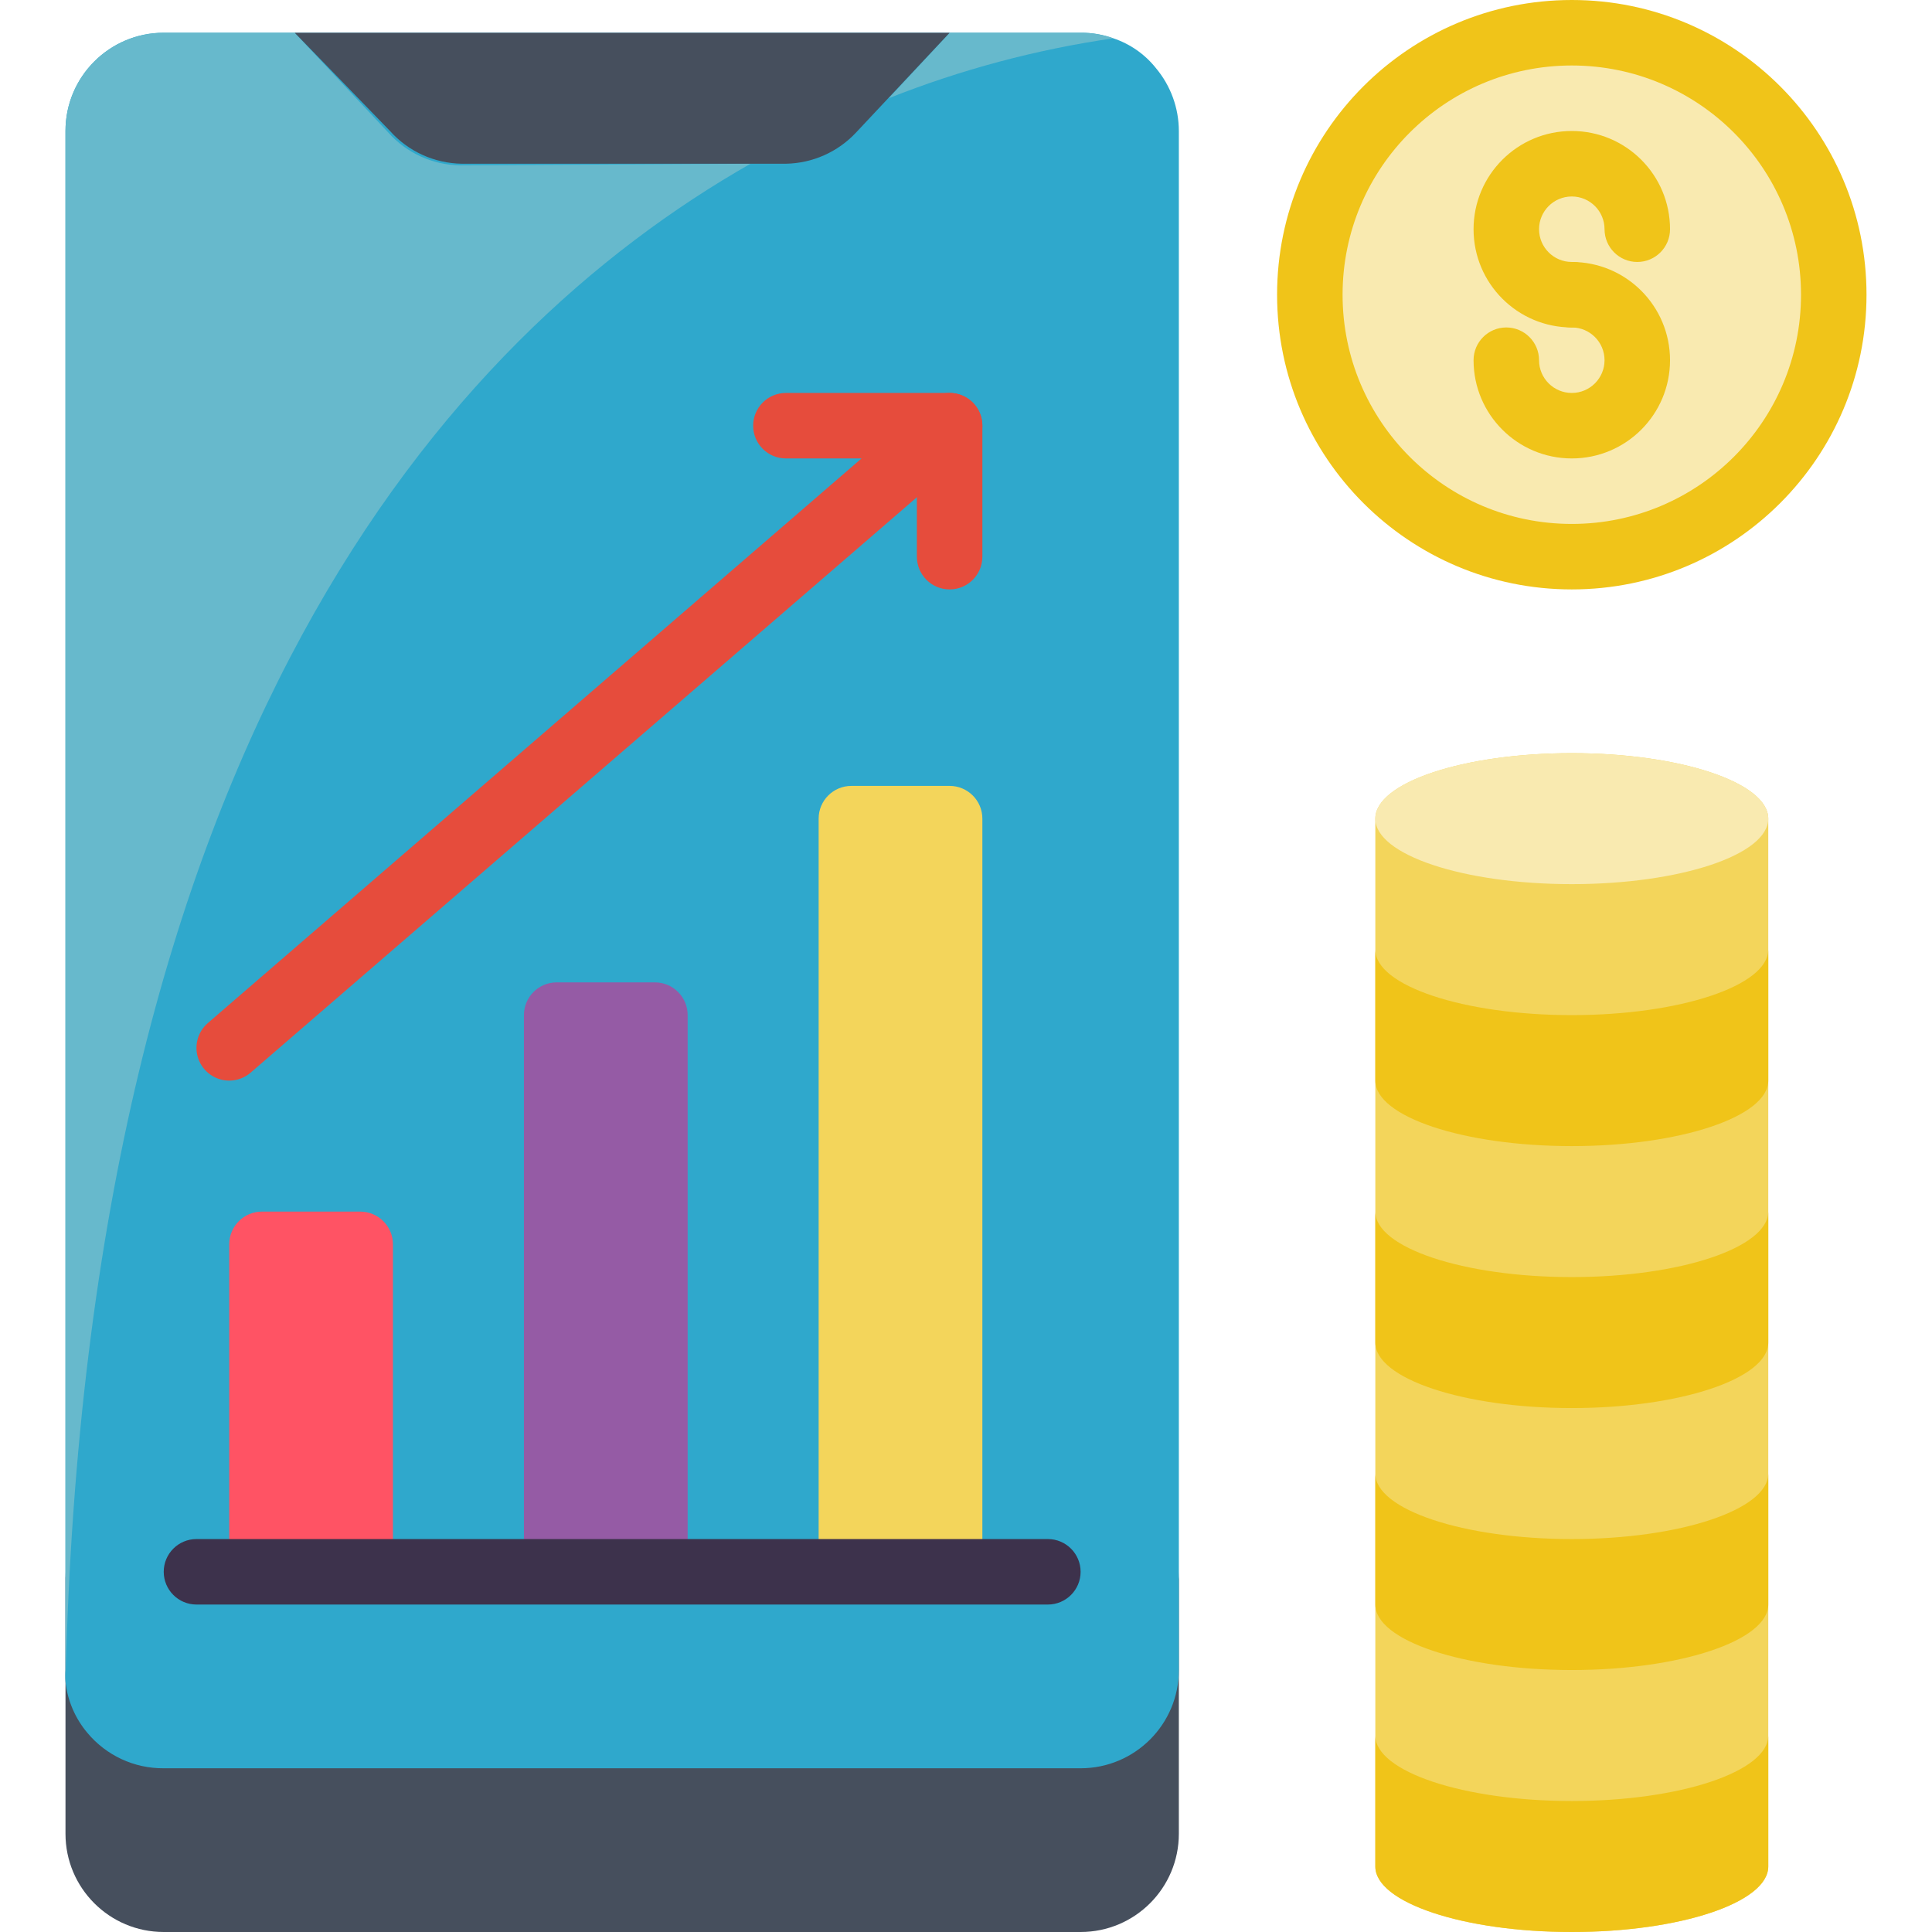
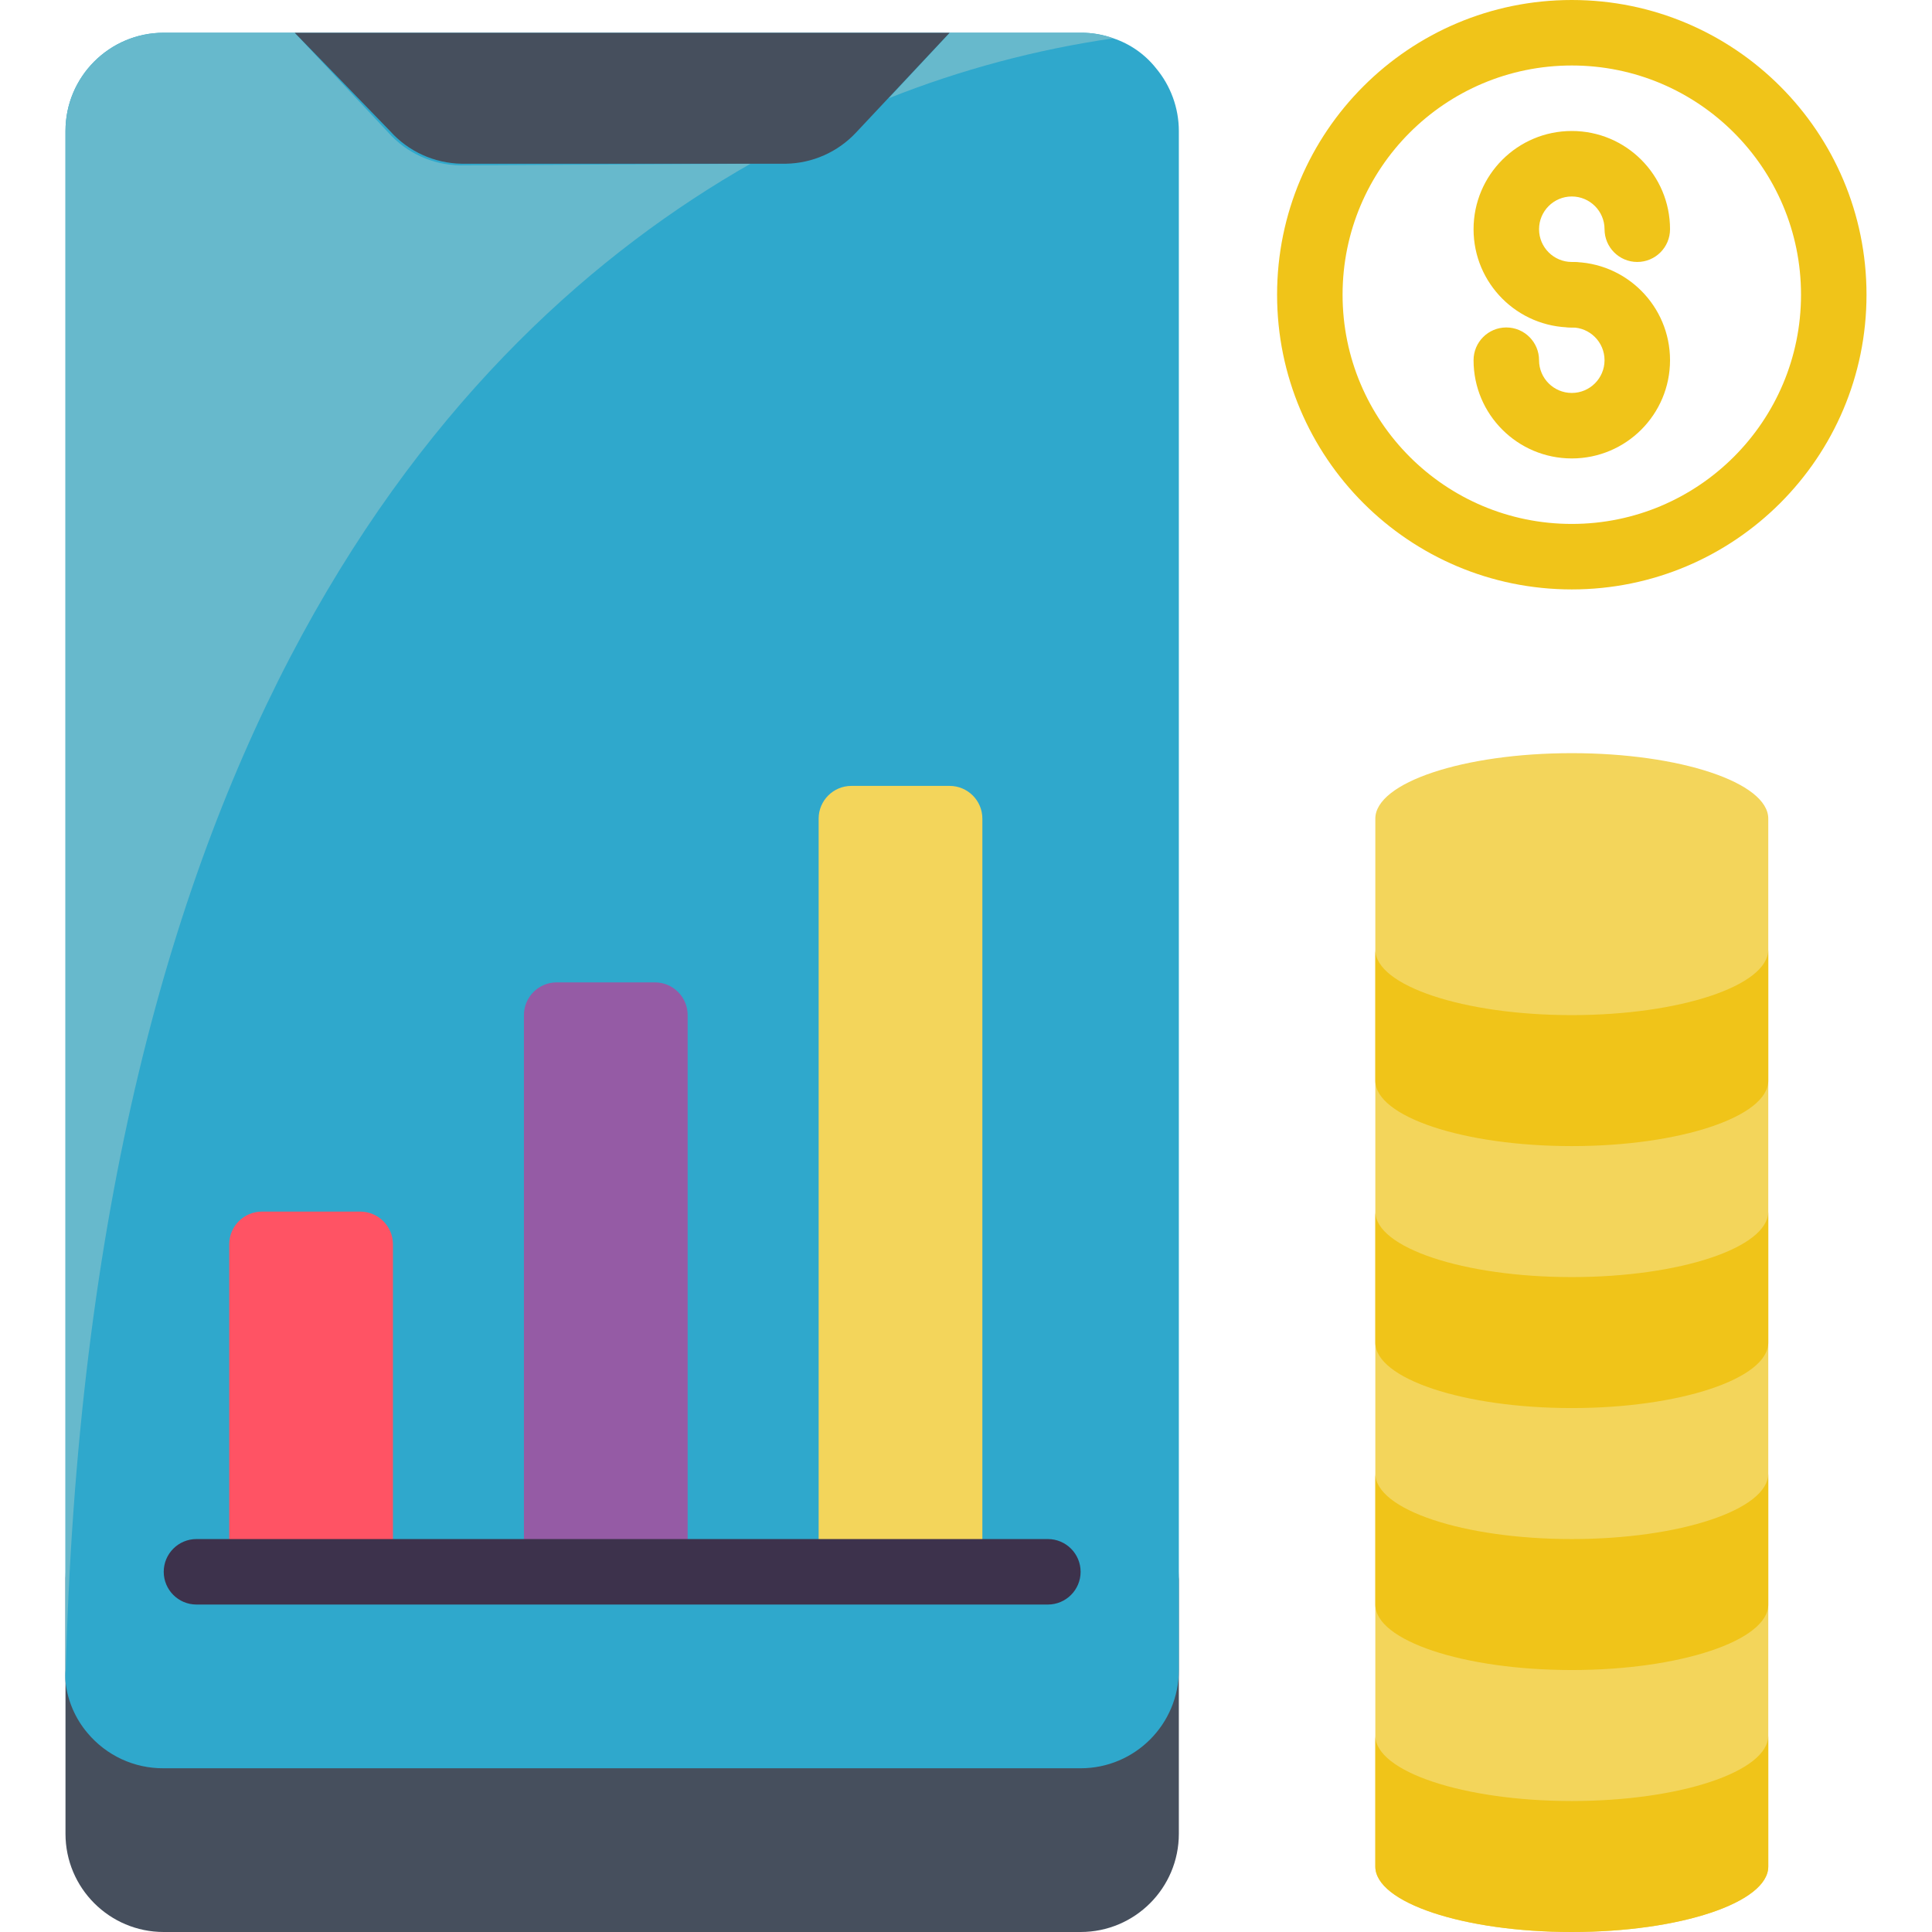
<svg xmlns="http://www.w3.org/2000/svg" height="512" viewBox="0 0 55 59" width="512">
  <g id="050---Sales" fill="none" transform="translate(-1)">
-     <circle id="Oval" cx="47" cy="9" fill="#f9eab0" r="8" />
    <path id="Shape" d="m47 23c-3.31 0-6 .9-6 2v32c0 1.1 2.69 2 6 2s6-.9 6-2v-32c0-1.1-2.69-2-6-2z" fill="#f3d55b" />
    <path id="Shape" d="m35 48v8c0 1.657-1.343 3-3 3h-28c-1.657 0-3-1.343-3-3v-8c0 1.657 1.343 3 3 3h28c1.657 0 3-1.343 3-3z" fill="#464f5d" />
    <path id="Shape" d="m34.3 2.08c-.336-.423-.788-.739-1.3-.91-.321-.115-.659-.173-1-.17h-28c-1.657 0-3 1.343-3 3v47c-.01.12-.01.24 0 .36.063.575.296 1.118.67 1.56.576.691 1.431 1.087 2.33 1.08h28c1.657 0 3-1.343 3-3v-47c-.001-.702-.249-1.382-.7-1.92z" fill="#2fa8cc" />
    <path id="Shape" d="m21.92 5c-9.3 5.3-20.26 17.64-20.92 46.36-.01-.12-.01-.24 0-.36v-47c0-1.657 1.343-3 3-3h4l2.86 3.05c.558.624 1.352.987 2.19 1z" fill="#67b9cc" />
    <path id="Shape" d="m33 1.17c-2.35.34-4.653.954-6.86 1.83l1.86-2h4c.341-.003.679.055 1 .17z" fill="#67b9cc" />
    <path id="Shape" d="m28 1-2.86 3.05c-.555.593-1.327.936-2.14.95h-9.9c-.838-.013-1.632-.376-2.19-1l-2.91-3z" fill="#464f5d" />
-     <ellipse id="Oval" cx="47" cy="25" fill="#f9eab0" rx="6" ry="2" />
    <g fill="#f0c419">
      <path id="Shape" d="m53 53v4c0 1.1-2.69 2-6 2s-6-.9-6-2v-4c0 1.1 2.69 2 6 2s6-.9 6-2z" />
      <path id="Shape" d="m53 45v4c0 1.1-2.69 2-6 2s-6-.9-6-2v-4c0 1.1 2.69 2 6 2s6-.9 6-2z" />
      <path id="Shape" d="m53 37v4c0 1.1-2.69 2-6 2s-6-.9-6-2v-4c0 1.1 2.69 2 6 2s6-.9 6-2z" />
      <path id="Shape" d="m53 29v4c0 1.1-2.69 2-6 2s-6-.9-6-2v-4c0 1.1 2.69 2 6 2s6-.9 6-2z" />
      <path id="Shape" d="m47 18c-4.971 0-9-4.029-9-9 0-4.971 4.029-9 9-9s9 4.029 9 9c0 4.971-4.029 9-9 9zm0-16c-3.866 0-7 3.134-7 7 0 3.866 3.134 7 7 7s7-3.134 7-7c0-3.866-3.134-7-7-7z" />
      <path id="Shape" d="m47 10c-1.657 0-3-1.343-3-3s1.343-3 3-3 3 1.343 3 3c0 .552-.448 1-1 1s-1-.448-1-1-.448-1-1-1-1 .448-1 1 .448 1 1 1 1 .448 1 1-.448 1-1 1z" />
      <path id="Shape" d="m47 14c-1.657 0-3-1.343-3-3 0-.552.448-1 1-1s1 .448 1 1 .448 1 1 1 1-.448 1-1-.448-1-1-1-1-.448-1-1 .448-1 1-1c1.657 0 3 1.343 3 3 0 1.657-1.343 3-3 3z" />
    </g>
    <path id="Shape" d="m7 37h3c.552 0 1 .448 1 1v10h-5v-10c0-.552.448-1 1-1z" fill="#ff5364" />
    <path id="Shape" d="m16 30h3c.552 0 1 .448 1 1v17h-5v-17c0-.552.448-1 1-1z" fill="#955ba5" />
    <path id="Shape" d="m25 24h3c.552 0 1 .448 1 1v23h-5v-23c0-.552.448-1 1-1z" fill="#f3d55b" />
-     <path id="Shape" d="m6 33c-.419 0-.793-.261-.938-.654-.145-.393-.03-.834.288-1.106l19.96-17.24h-2.31c-.552 0-1-.448-1-1s.448-1 1-1h5c.419-0.0.793.261.938.654.145.393.03.834-.288 1.106l-22 19c-.181.155-.412.24-.65.24z" fill="#e64c3c" />
-     <path id="Shape" d="m28 18c-.552 0-1-.448-1-1v-4c0-.552.448-1 1-1s1 .448 1 1v4c0 .552-.448 1-1 1z" fill="#e64c3c" />
    <path id="Shape" d="m31 49h-26c-.552 0-1-.448-1-1s.448-1 1-1h26c.552 0 1 .448 1 1s-.448 1-1 1z" fill="#3d324c" />
  </g>
</svg>